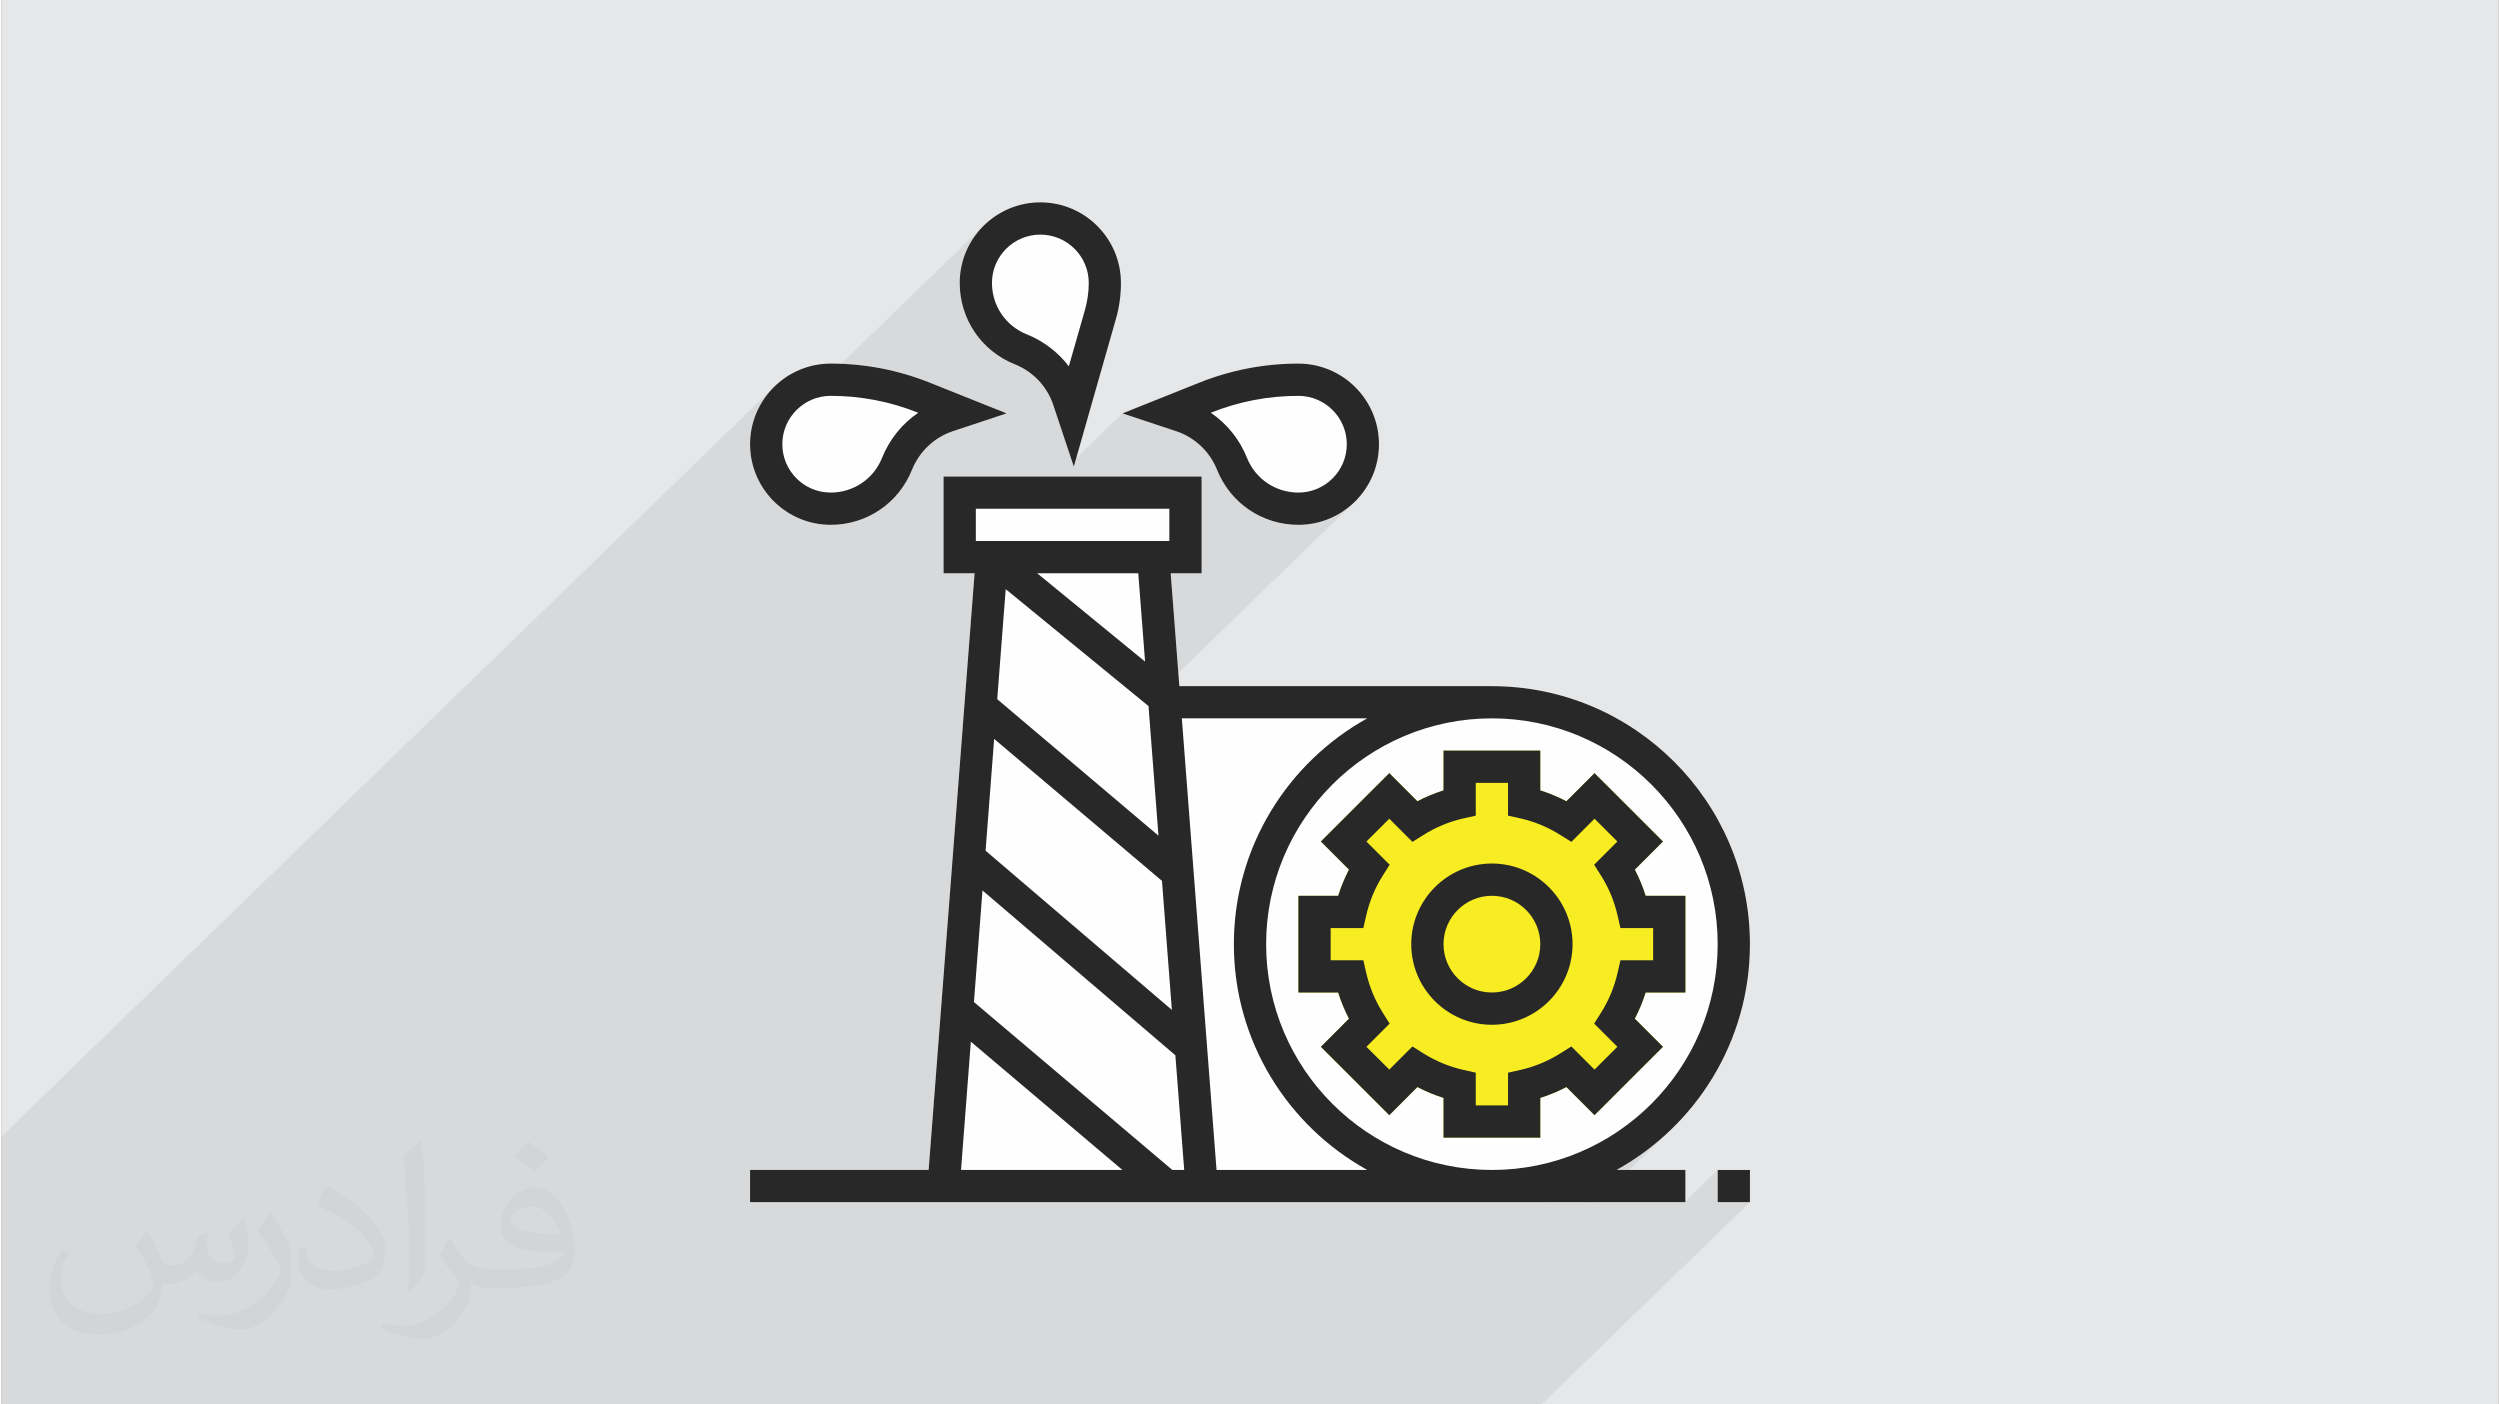
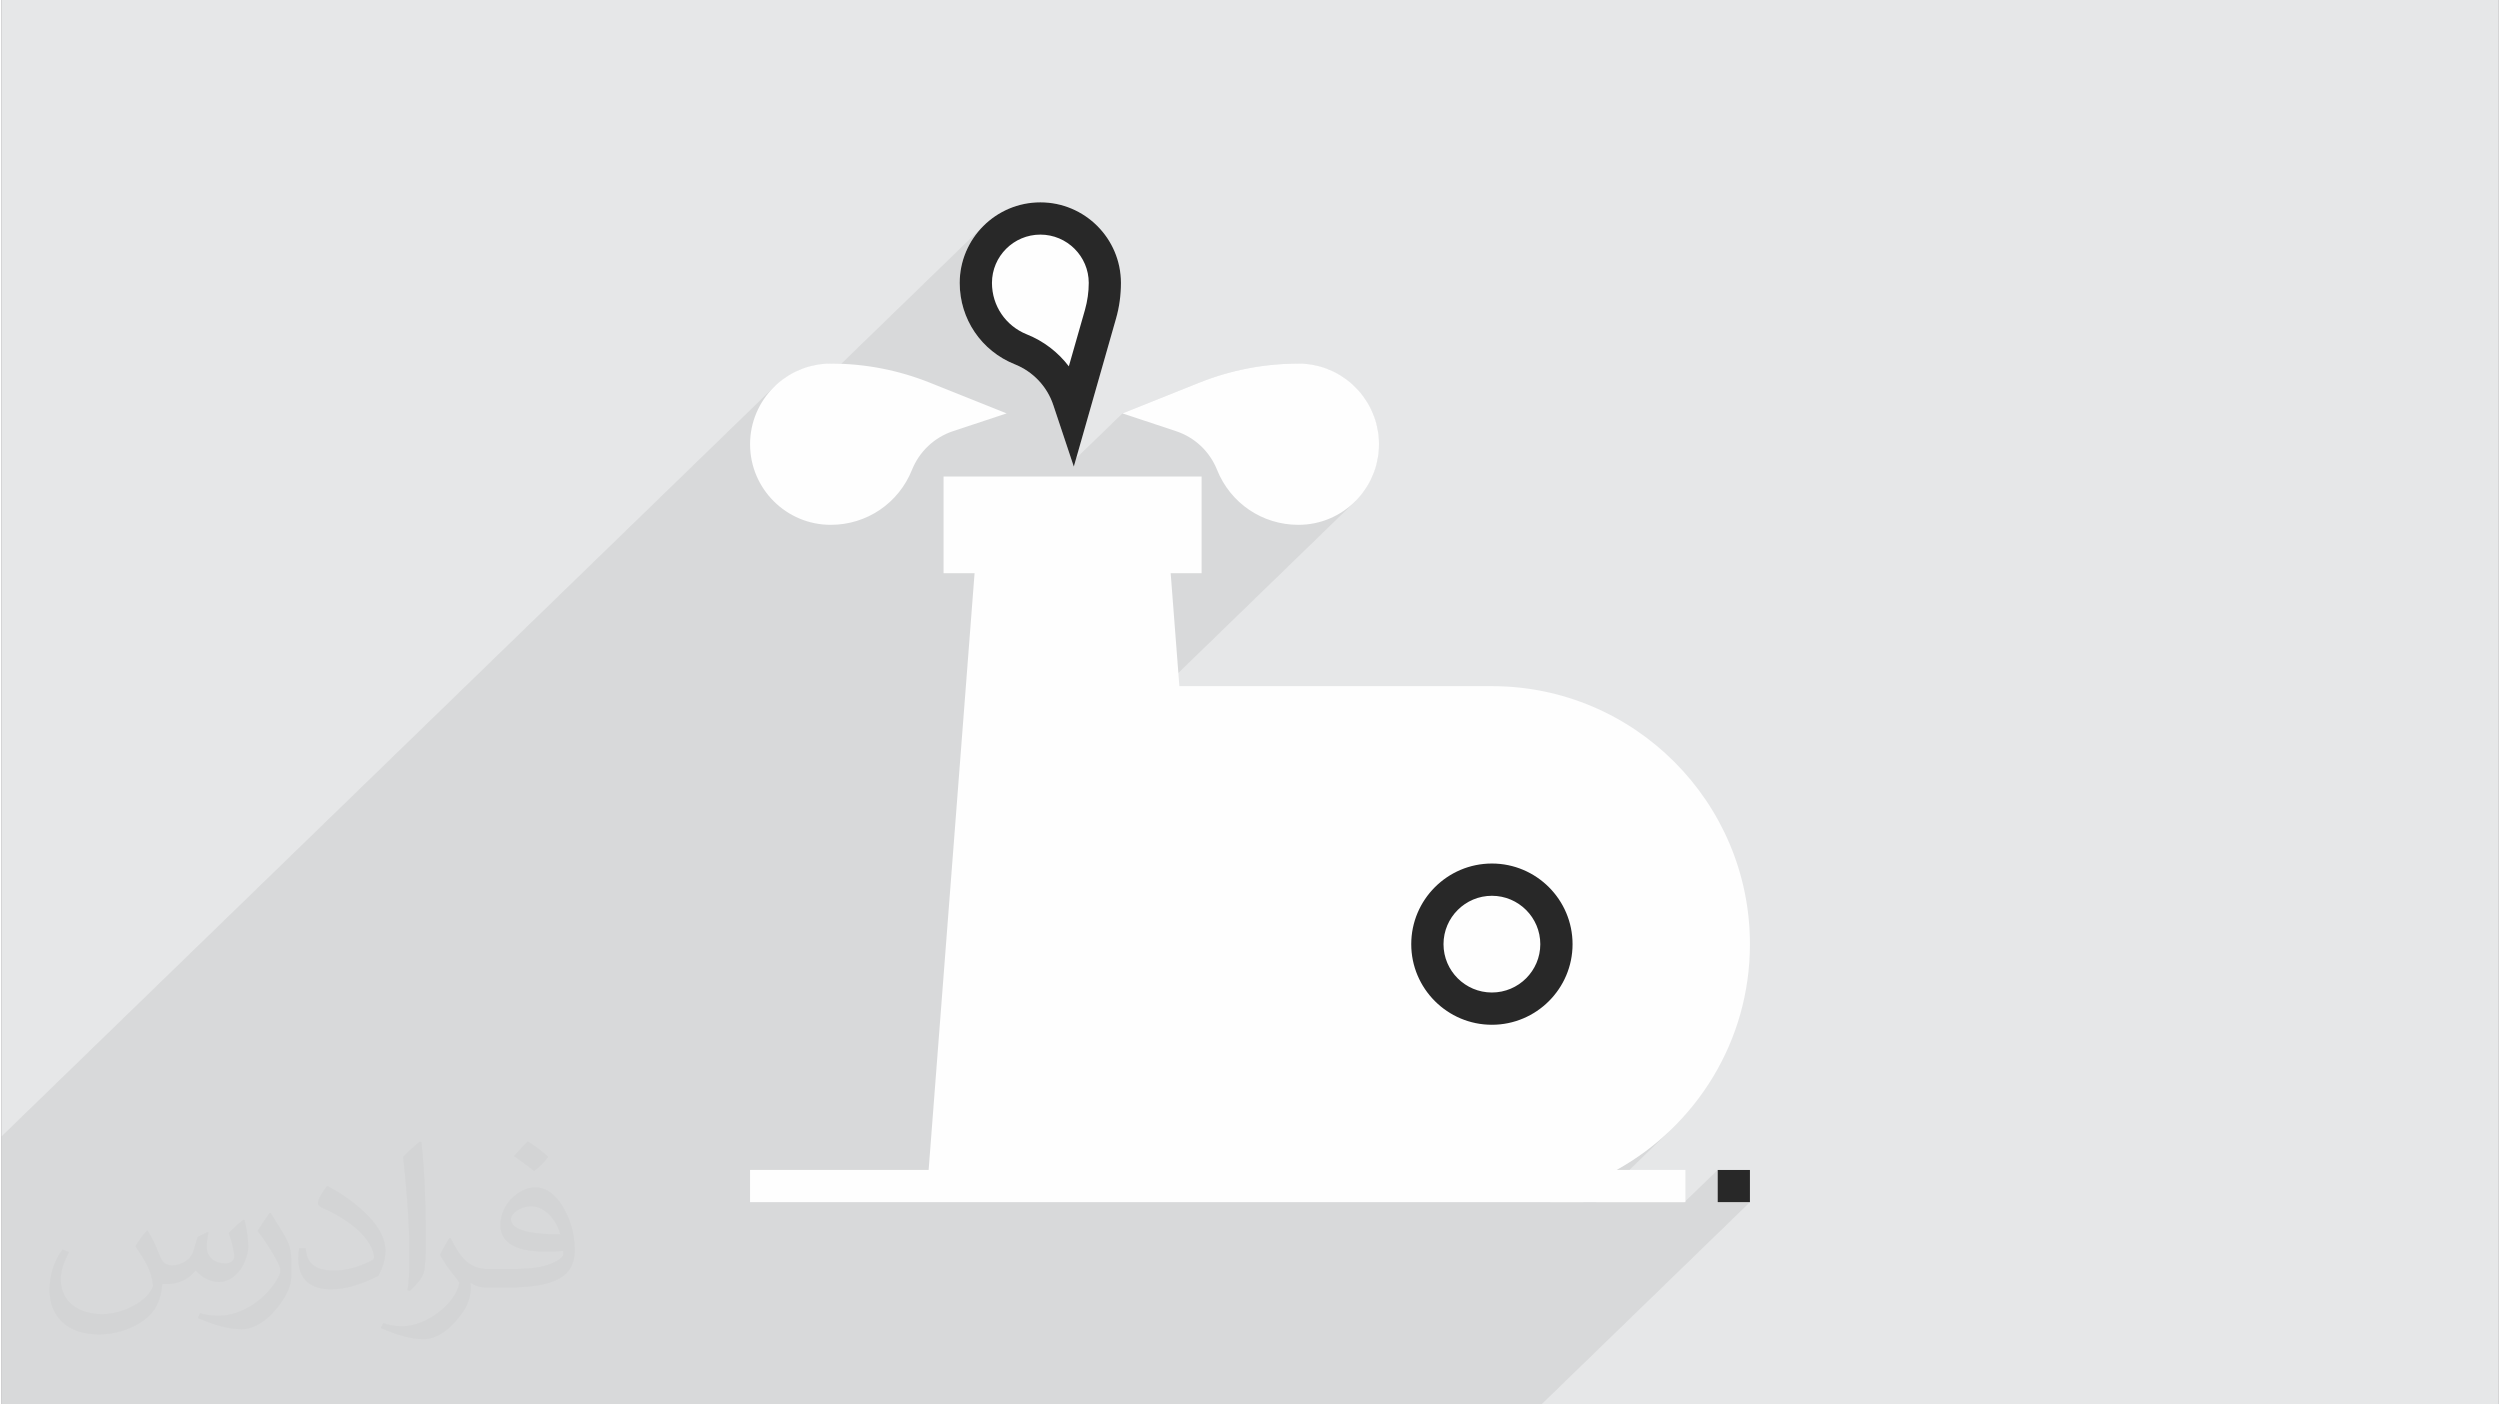
<svg xmlns="http://www.w3.org/2000/svg" xml:space="preserve" width="356px" height="200px" version="1.0" shape-rendering="geometricPrecision" text-rendering="geometricPrecision" image-rendering="optimizeQuality" fill-rule="evenodd" clip-rule="evenodd" viewBox="0 0 35600 20025">
  <rect x="0" y="0" width="35600" height="20025" fill="#808080" stroke="none" />
  <g id="Layer_x0020_1">
    <g id="_2238114431072">
      <path fill="#E6E7E8" d="M0 0l35600 0 0 20025 -35600 0 0 -20025z" />
      <path fill="#373435" fill-opacity="0.031" d="M2082 17547c68,104 112,203 155,312 32,64 49,183 199,183 44,0 107,-14 163,-45 63,-33 111,-83 136,-159l60 -202 146 -72 10 10c-20,77 -25,149 -25,206 0,170 146,234 262,234 68,0 129,-34 129,-95 0,-81 -34,-217 -78,-339 68,-68 136,-136 214,-191l12 6c34,144 53,287 53,381 0,93 -41,196 -75,264 -70,132 -194,238 -344,238 -114,0 -241,-58 -328,-163l-5 0c-82,101 -209,193 -412,193l-63 0c-10,134 -39,229 -83,314 -121,237 -480,404 -818,404 -470,0 -706,-272 -706,-633 0,-223 73,-431 185,-578l92 38c-70,134 -117,262 -117,385 0,338 275,499 592,499 294,0 658,-187 724,-404 -25,-237 -114,-348 -250,-565 41,-72 94,-144 160,-221l12 0zm5421 -1274c99,62 196,136 291,221 -53,74 -119,142 -201,202 -95,-77 -190,-143 -287,-213 66,-74 131,-146 197,-210zm51 926c-160,0 -291,105 -291,183 0,168 320,219 703,217 -48,-196 -216,-400 -412,-400zm-359 895c208,0 390,-6 529,-41 155,-39 286,-118 286,-171 0,-15 0,-31 -5,-46 -87,8 -187,8 -274,8 -282,0 -498,-64 -583,-222 -21,-44 -36,-93 -36,-149 0,-152 66,-303 182,-406 97,-85 204,-138 313,-138 197,0 354,158 464,408 60,136 101,293 101,491 0,132 -36,243 -118,326 -153,148 -435,204 -867,204l-196 0 0 0 -51 0c-107,0 -184,-19 -245,-66l-10 0c3,25 5,50 5,72 0,97 -32,221 -97,320 -192,287 -400,410 -580,410 -182,0 -405,-70 -606,-161l36 -70c65,27 155,46 279,46 325,0 752,-314 805,-619 -12,-25 -34,-58 -65,-93 -95,-113 -155,-208 -211,-307 48,-95 92,-171 133,-239l17 -2c139,282 265,445 546,445l44 0 0 0 204 0zm-1408 299c24,-130 26,-276 26,-413l0 -202c0,-377 -48,-926 -87,-1282 68,-75 163,-161 238,-219l22 6c51,450 63,972 63,1452 0,126 -5,250 -17,340 -7,114 -73,201 -214,332l-31 -14zm-1449 -596c7,177 94,318 398,318 189,0 349,-50 526,-135 32,-14 49,-33 49,-49 0,-111 -85,-258 -228,-392 -139,-126 -323,-237 -495,-311 -59,-25 -78,-52 -78,-77 0,-51 68,-158 124,-235l19 -2c197,103 417,256 580,427 148,157 240,316 240,489 0,128 -39,250 -102,361 -216,109 -446,192 -674,192 -277,0 -466,-130 -466,-436 0,-33 0,-84 12,-150l95 0zm-501 -503l172 278c63,103 122,215 122,392l0 227c0,183 -117,379 -306,573 -148,132 -279,188 -400,188 -180,0 -386,-56 -624,-159l27 -70c75,21 162,37 269,37 342,-2 692,-252 852,-557 19,-35 26,-68 26,-90 0,-36 -19,-75 -34,-110 -87,-165 -184,-315 -291,-453 56,-89 112,-174 173,-258l14 2z" />
      <path fill="#282828" fill-opacity="0.078" d="M14103 20025l11 0 650 0 10 0 80 0 10 0 168 0 141 0 241 0 13 0 47 0 48 0 12 0 135 0 185 0 111 0 60 0 28 0 26 0 55 0 398 0 14 0 7 0 50 0 35 0 59 0 323 0 27 0 37 0 25 0 278 0 46 0 183 0 30 0 134 0 11 0 11 0 152 0 63 0 414 0 30 0 643 0 475 0 184 0 1258 0 14 0 460 0 459 0 2974 -2885 -460 0 0 -459 -474 459 -1258 0 1065 -1033 -179 162 -189 150 -199 137 -208 125 -474 459 -475 0 1447 -1403 -229 208 -248 185 -265 161 -281 136 -296 109 -201 51 708 -687 976 -975 -235 -235 555 -539 0 -1379 -567 0 -16 -48 -16 -48 -18 -47 -19 -47 -20 -46 -21 -46 -21 -45 -23 -46 401 -401 -976 -975 -409 397 -37 -19 -46 -22 -46 -21 -46 -20 -47 -19 -47 -17 -47 -17 -48 -16 0 -567 -1380 0 -555 539 -218 -218 -1639 1589 28 -107 108 -295 136 -282 161 -265 186 -248 208 -229 -1930 1872 -33 -428 2461 -2388 -208 125 -199 137 -189 150 -179 162 -1698 1647 -171 -2221 -1076 1044 -383 -324 3933 -3816 141 -170 106 -195 67 -216 23 -231 -23 -232 -67 -215 -106 -196 -141 -170 -170 -140 -195 -106 -216 -67 -231 -24 -91 1 -91 3 -91 6 -90 7 -90 10 -90 12 -89 14 -89 16 -89 18 -88 20 -87 22 -87 25 -87 26 -86 29 -86 31 -85 33 -1092 437 -661 640 568 -1989 17 -63 14 -63 13 -63 10 -64 7 -64 6 -64 3 -65 1 -65 -23 -231 -67 -216 -106 -195 -141 -170 -170 -141 -195 -106 -216 -67 -231 -23 -232 23 -215 67 -195 106 -171 141 -2026 1965 -59 -2 -91 -1 -232 24 -215 67 -195 106 -171 140 -11009 10681 0 0 0 451 0 150 0 39 0 292 0 120 0 34 0 155 0 291 0 566 0 193 0 43 0 29 0 239 0 144 0 229 0 33 0 82 0 153 0 74 0 277 0 28 0 136 0 27 0 38 310 0 417 0 474 0 14 0 201 0 88 0 153 0 401 0 277 0 109 0 105 0 118 0 526 0 401 0 237 0 14 0 115 0 410 0 83 0 441 0 195 0 279 0 18 0 141 0 36 0 327 0 138 0 404 0 313 0 480 0 474 0 250 0 187 0 353 0 715 0 185 0 382 0 92 0 369 0 275 0 29 0 351 0 63 0 64 0 163 0 88 0 56 0 30 0 183 0 47 0 267 0 36 0 18 0 45 0 281 0 101 0 15 0 21 0 49 0 21 0 99 0 291 0 9 0 80 0 88 0 43 0 201 0 88 0 81 0 18 0 12 0 49 0 47 0 12 0 220 0 84 0 19 0 227 0z" />
      <g>
        <path fill="#FEFEFE" fill-rule="nonzero" d="M11822 7483c514,0 968,-308 1159,-785 105,-260 317,-461 583,-550l766 -254 -1093 -437c-452,-181 -928,-273 -1415,-273 -634,0 -1150,516 -1150,1150 0,634 516,1149 1150,1149zm2624 -2289c261,104 461,317 550,583l292 876 601 -2108c48,-166 72,-338 72,-511 0,-633 -516,-1149 -1150,-1149 -634,0 -1150,516 -1150,1149 0,514 308,969 785,1160zm2884 1504c191,477 646,785 1160,785 634,0 1149,-515 1149,-1149 0,-634 -515,-1150 -1149,-1150 -487,0 -964,92 -1416,273l-1092 437 765 254c267,89 479,290 583,550zm7598 6764c0,-2029 -1651,-3679 -3679,-3679l-4456 0 -124 -1610 441 0 0 -1379 -3679 0 0 1379 442 0 -655 8508 -2546 0 0 459 13336 0 0 -459 -982 0c1133,-628 1902,-1835 1902,-3219zm-460 3678l460 0 0 -459 -460 0 0 459z" />
-         <path fill="#282828" fill-rule="nonzero" d="M11822 5644c428,0 847,81 1245,240l3 1c-230,156 -410,379 -516,643 -120,301 -408,495 -732,495 -381,0 -690,-309 -690,-689 0,-381 309,-690 690,-690zm0 1839c514,0 968,-308 1159,-785 105,-260 317,-461 583,-550l766 -254 -1093 -437c-452,-181 -928,-273 -1415,-273 -634,0 -1150,516 -1150,1150 0,634 516,1149 1150,1149z" />
        <path fill="#282828" fill-rule="nonzero" d="M14811 3345c380,0 690,309 690,689 0,130 -19,259 -54,384l-230 805c-153,-201 -359,-360 -600,-456 -301,-121 -496,-408 -496,-733 0,-380 310,-689 690,-689zm-365 1849c261,104 462,317 550,583l292 876 601 -2108c48,-166 71,-338 71,-511 0,-633 -515,-1149 -1149,-1149 -634,0 -1150,516 -1150,1149 0,514 308,969 785,1160z" />
-         <path fill="#282828" fill-rule="nonzero" d="M17245 5883c397,-158 816,-239 1245,-239 380,0 690,309 690,690 0,380 -310,689 -690,689 -325,0 -612,-194 -733,-495 -105,-264 -286,-487 -516,-643l4 -2zm85 815c191,477 646,785 1160,785 634,0 1149,-515 1149,-1149 0,-634 -515,-1150 -1149,-1150 -487,0 -964,92 -1416,273l-1092 437 765 254c267,89 479,290 583,550z" />
-         <path fill="#282828" fill-rule="nonzero" d="M17323 16681l-495 -6439 2644 0c-1133,628 -1902,1835 -1902,3220 0,1384 769,2591 1902,3219l-2149 0zm-630 0l-2829 -2394 122 -1591 2750 2350 126 1635 -169 0zm-2873 -1829l2161 1829 -2301 0 140 -1829zm71 -7139l0 -460 2759 0 0 460 -2759 0zm2413 1720l-1539 -1260 1442 0 97 1260zm-2108 536l121 -1569 2036 1667 142 1848 -2299 -1946zm-44 566l2393 2024 141 1840 -2656 -2270 122 -1594zm10316 2927c0,1775 -1444,3219 -3219,3219 -1775,0 -3219,-1444 -3219,-3219 0,-1775 1444,-3220 3219,-3220 1775,0 3219,1445 3219,3220zm460 0c0,-2029 -1651,-3679 -3679,-3679l-4456 0 -124 -1610 441 0 0 -1379 -3679 0 0 1379 442 0 -655 8508 -2546 0 0 459 13336 0 0 -459 -982 0c1133,-628 1902,-1835 1902,-3219z" />
-         <path fill="#F8EC22" fill-rule="nonzero" d="M19211 12399c-62,120 -114,244 -154,373l-567 0 0 1379 567 0c40,129 92,253 154,373l-401 401 976 975 401 -401c119,63 244,114 372,155l0 567 1380 0 0 -567c128,-41 252,-92 372,-155l401 401 976 -975 -401 -401c62,-120 114,-244 154,-373l567 0 0 -1379 -567 0c-40,-129 -92,-253 -154,-373l401 -401 -976 -975 -401 401c-120,-63 -244,-114 -372,-155l0 -567 -1380 0 0 567c-128,41 -253,92 -372,155l-401 -401 -976 975 401 401z" />
        <path fill="#282828" fill-rule="nonzero" d="M24468 17140l460 0 0 -459 -460 0 0 459z" />
-         <path fill="#282828" fill-rule="nonzero" d="M19457 13053c46,-202 125,-393 236,-569l98 -155 -331 -331 326 -325 330 330 155 -97c177,-112 368,-191 569,-237l179 -40 0 -467 460 0 0 467 179 40c201,46 392,125 568,237l156 97 330 -330 326 325 -331 331 98 155c111,176 190,367 236,569l41 179 466 0 0 459 -466 0 -41 179c-46,202 -125,393 -236,569l-98 155 331 331 -326 325 -330 -330 -156 98c-176,111 -367,190 -568,236l-179 40 0 467 -460 0 0 -467 -179 -40c-201,-46 -392,-125 -569,-236l-155 -98 -330 330 -326 -325 331 -331 -98 -155c-111,-176 -190,-367 -236,-569l-41 -179 -466 0 0 -459 466 0 41 -179zm-246 -654c-62,120 -114,244 -154,373l-567 0 0 1379 567 0c40,129 92,253 154,373l-401 401 976 975 401 -401c119,63 244,114 372,155l0 567 1380 0 0 -567c128,-41 252,-92 372,-155l401 401 976 -975 -401 -401c62,-120 114,-244 154,-373l567 0 0 -1379 -567 0c-40,-129 -92,-253 -154,-373l401 -401 -976 -975 -401 401c-120,-63 -244,-114 -372,-155l0 -567 -1380 0 0 567c-128,41 -253,92 -372,155l-401 -401 -976 975 401 401z" />
        <path fill="#282828" fill-rule="nonzero" d="M21249 12772c380,0 690,309 690,690 0,380 -310,689 -690,689 -380,0 -690,-309 -690,-689 0,-381 310,-690 690,-690zm0 1839c634,0 1150,-516 1150,-1149 0,-634 -516,-1150 -1150,-1150 -634,0 -1150,516 -1150,1150 0,633 516,1149 1150,1149z" />
      </g>
    </g>
  </g>
</svg>